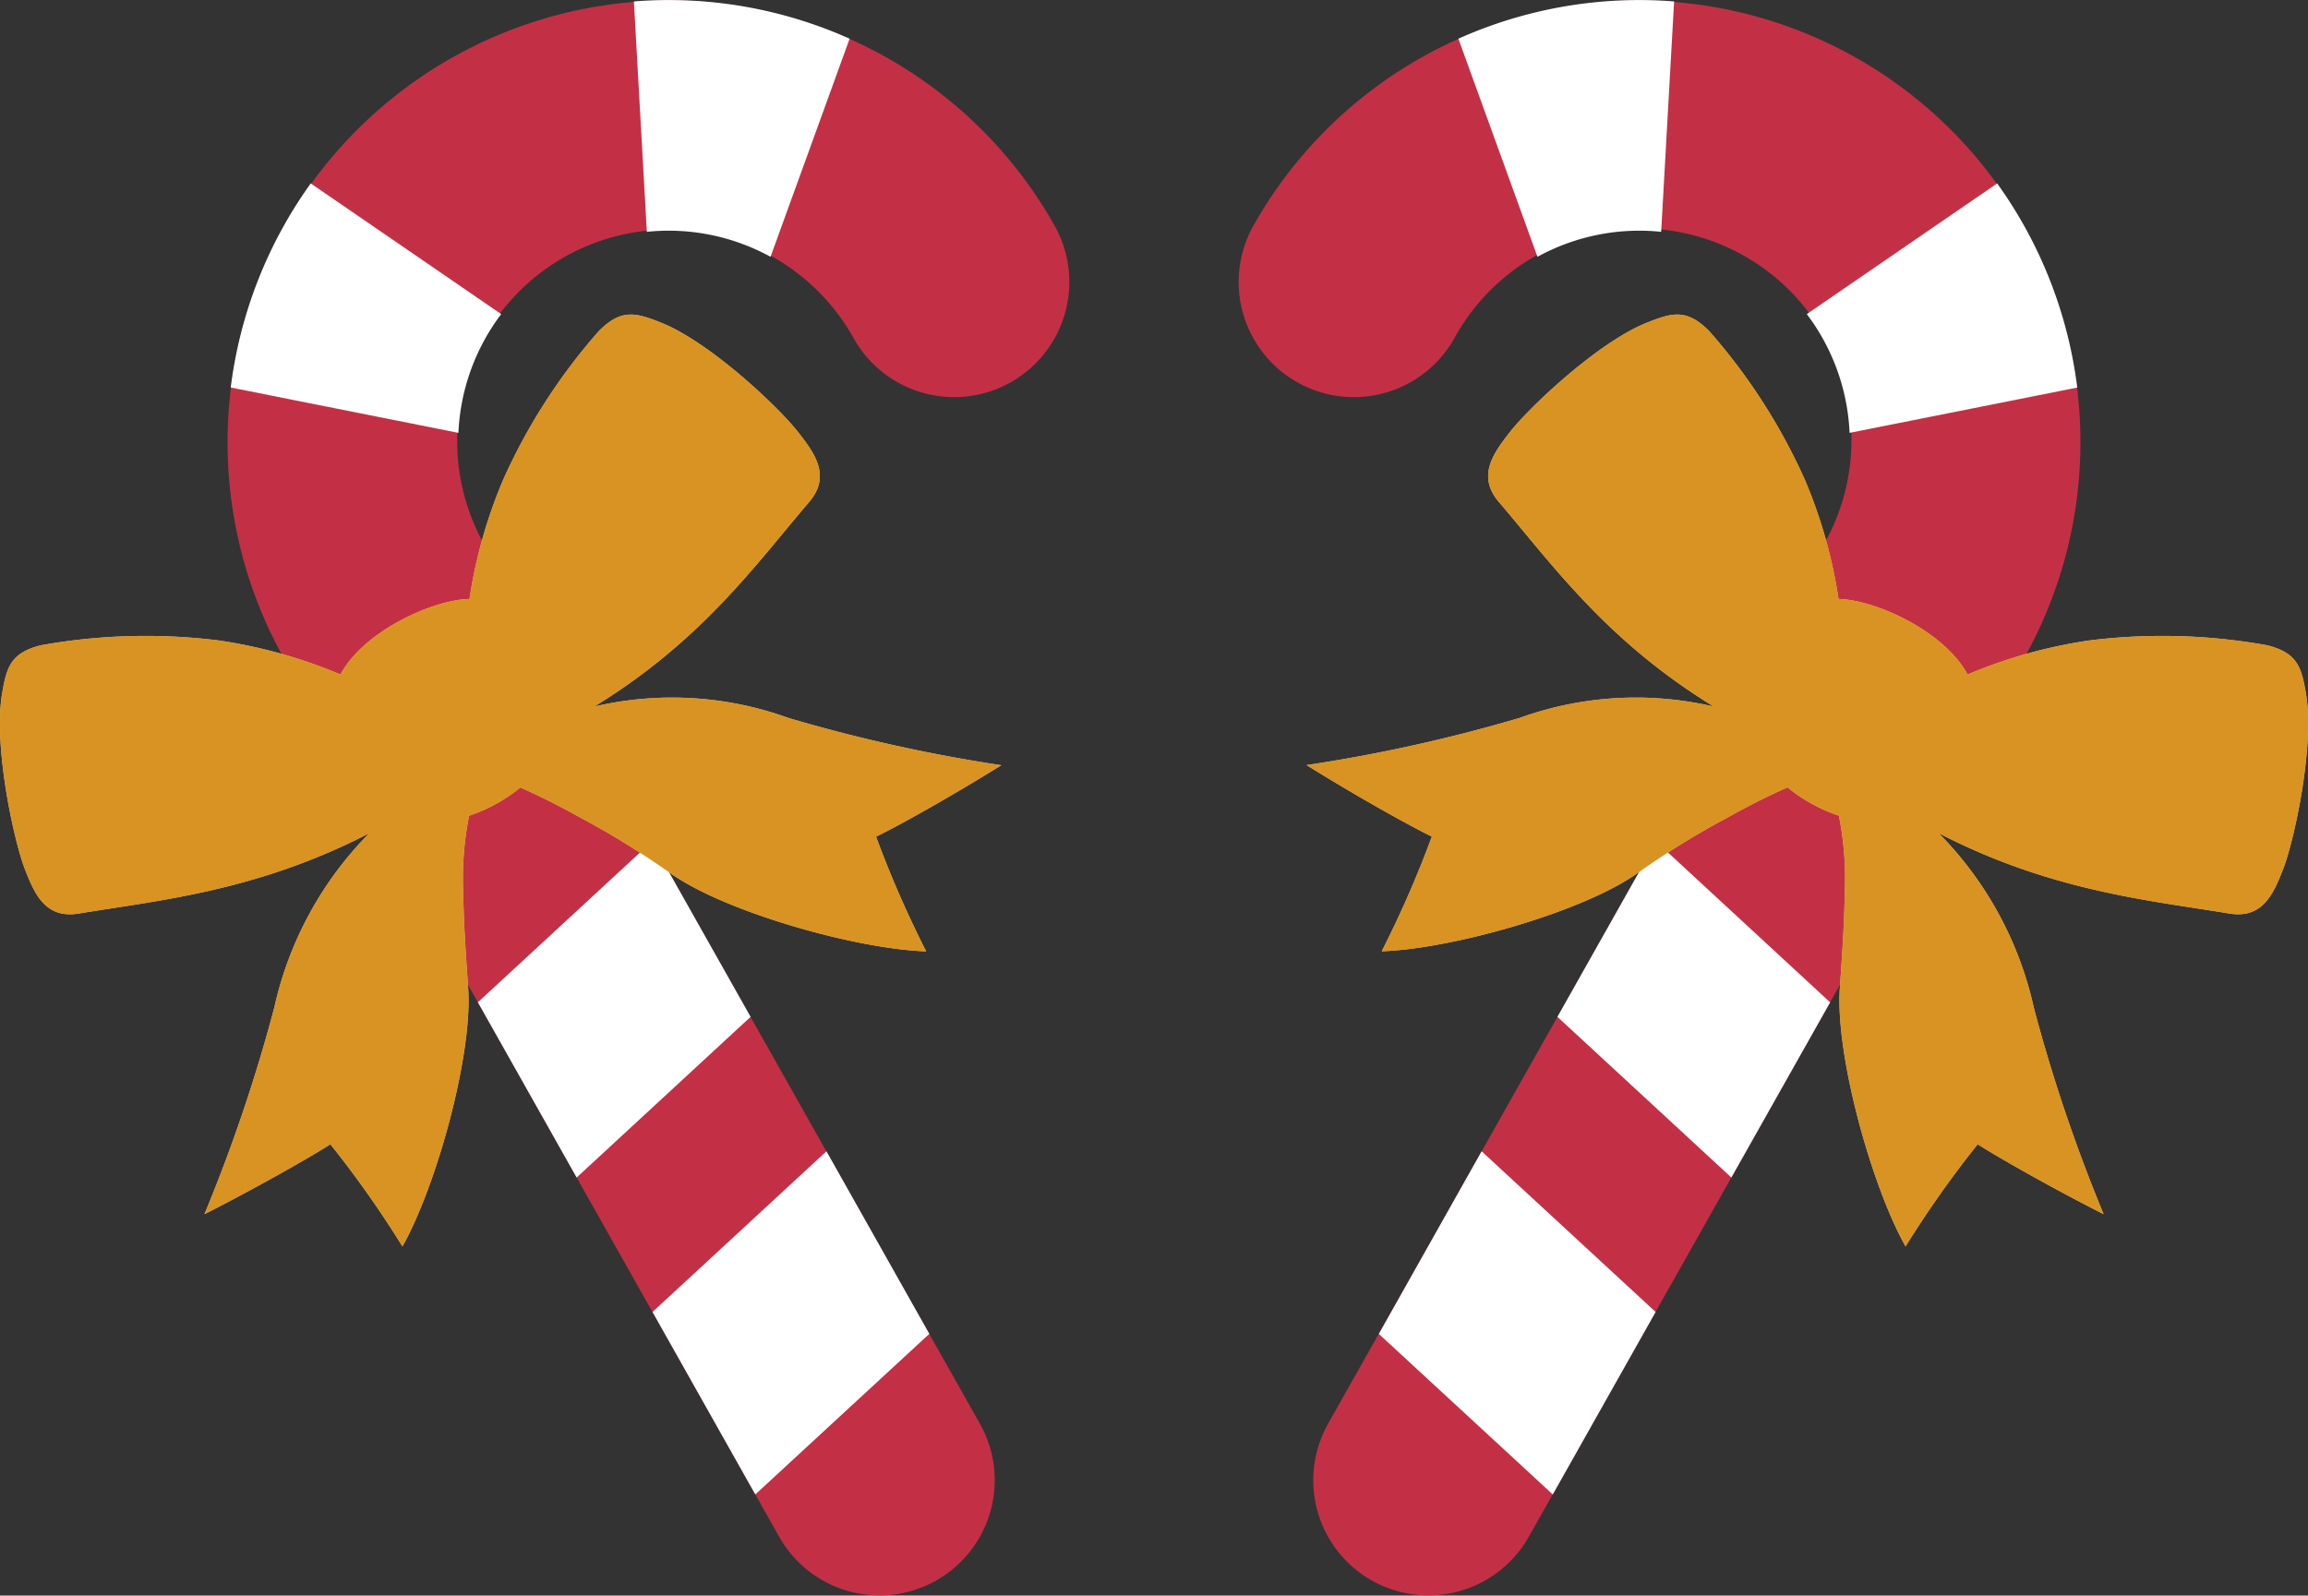
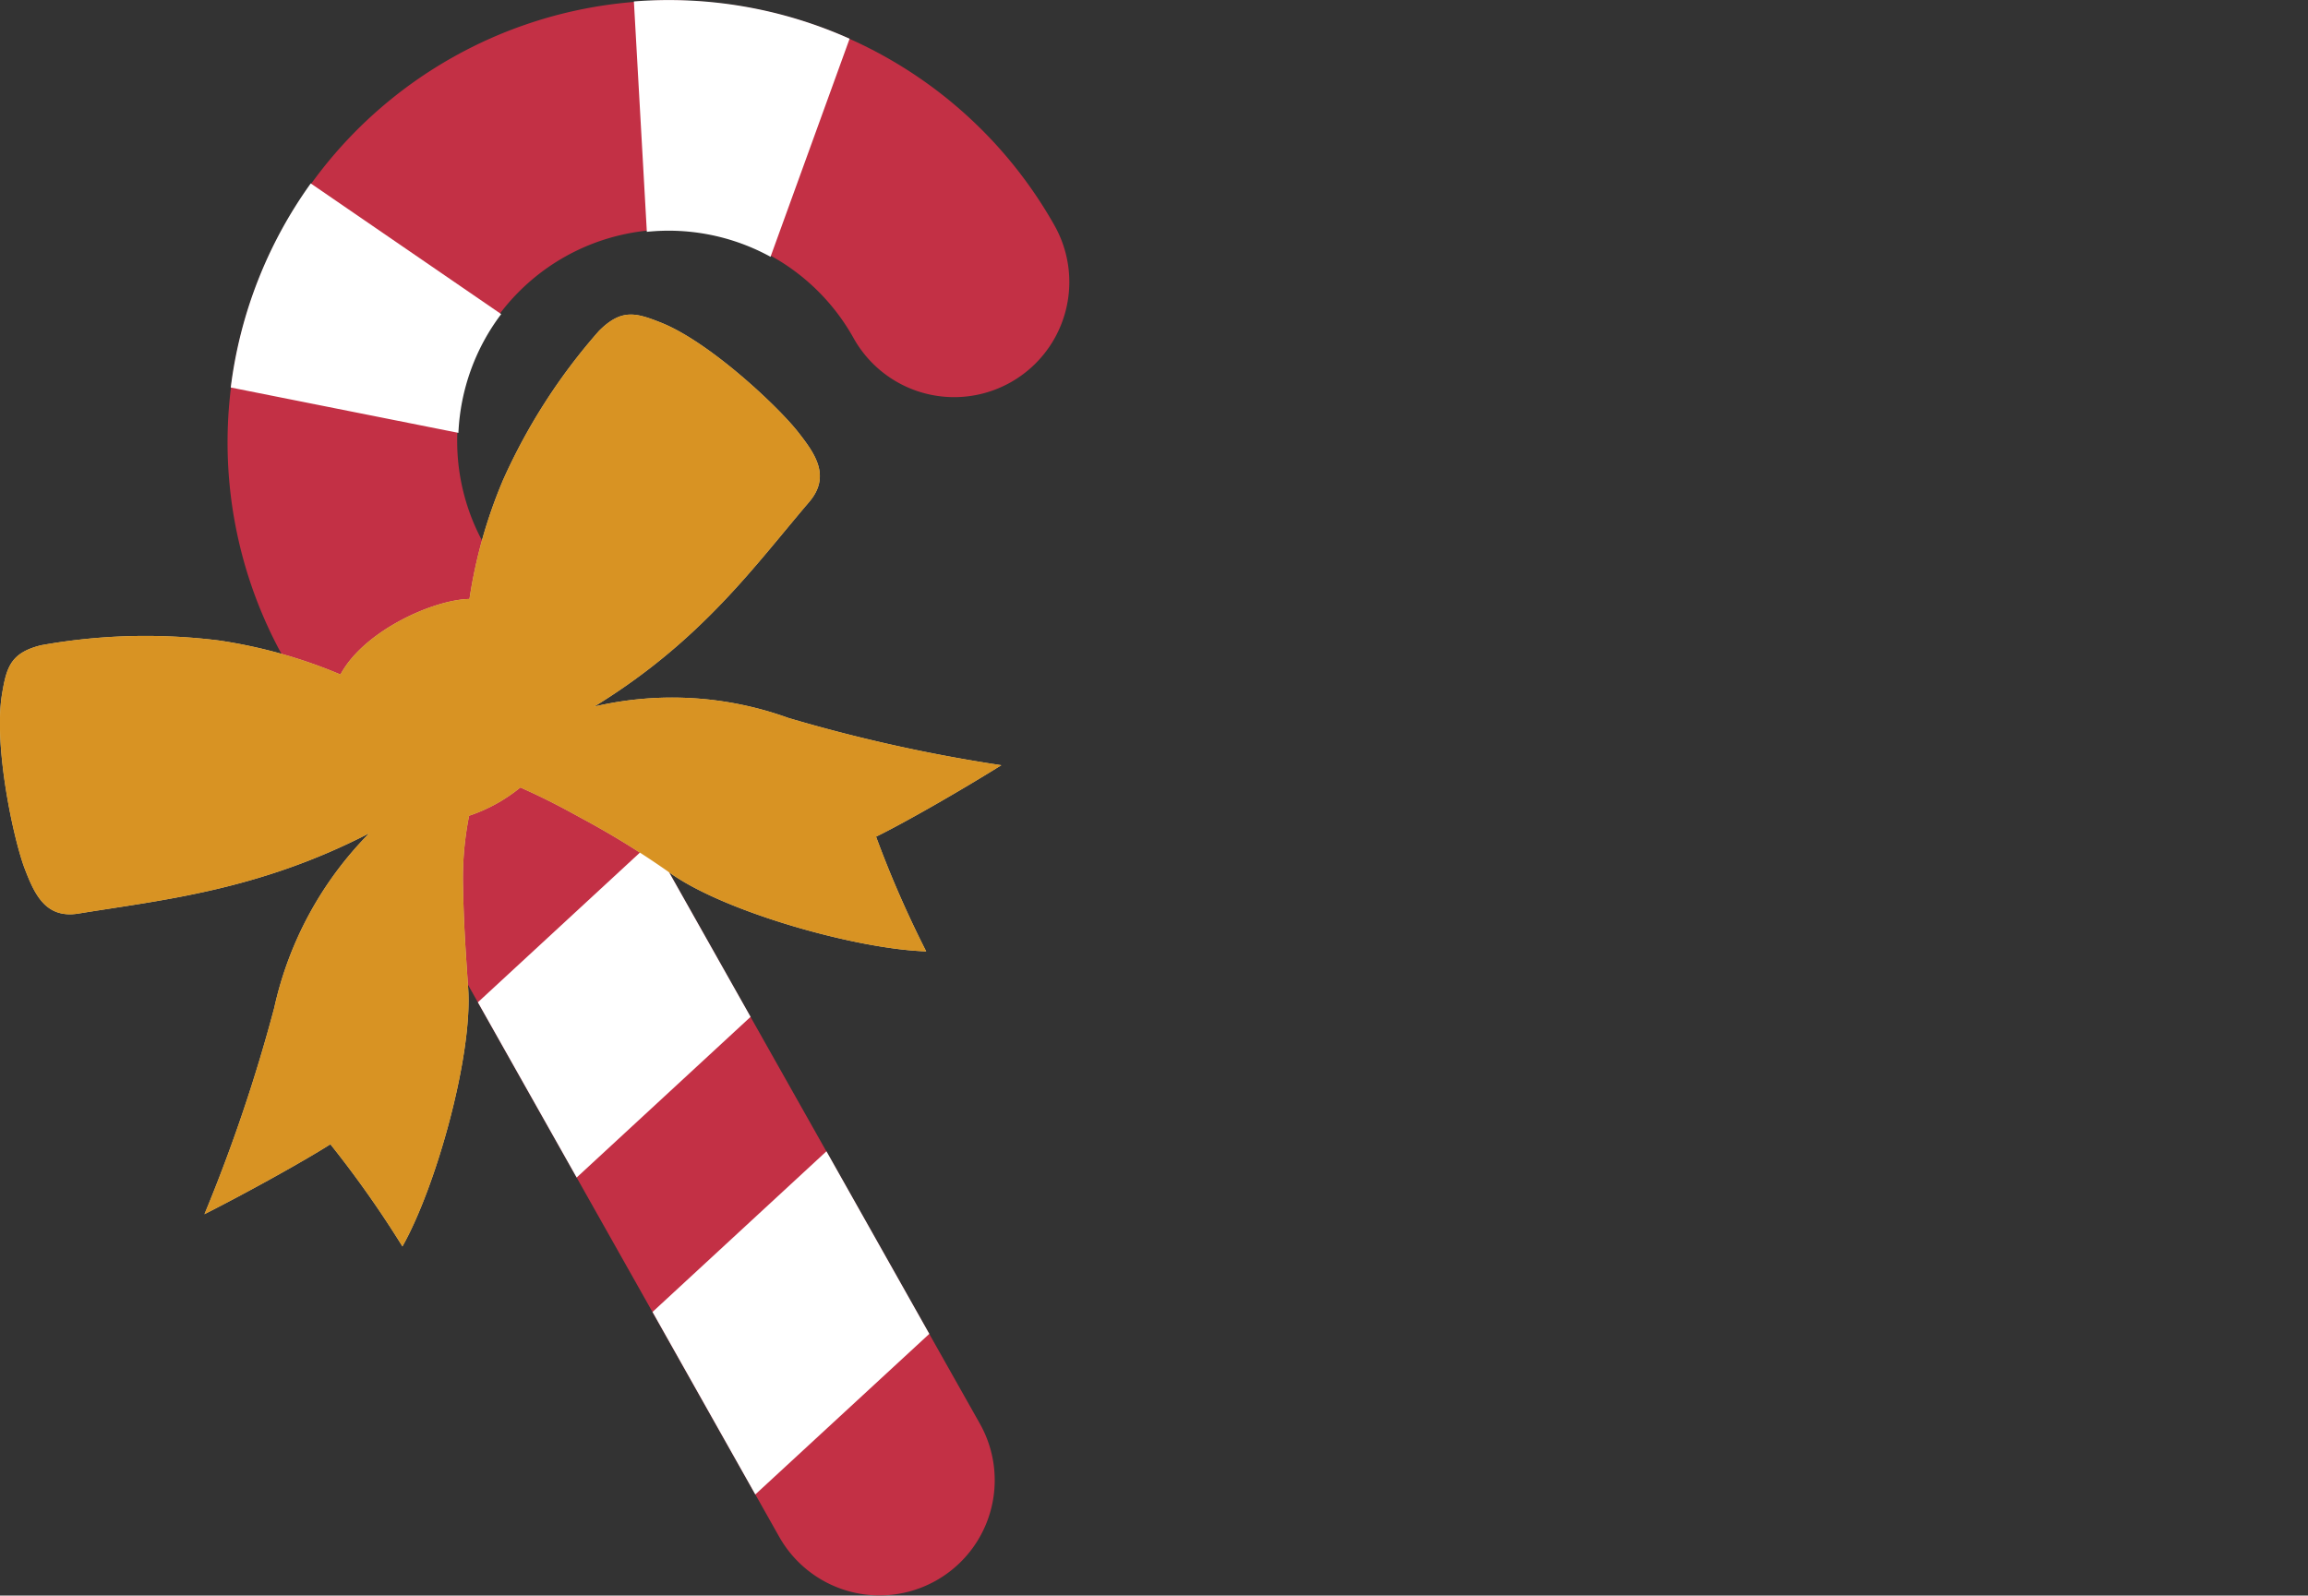
<svg xmlns="http://www.w3.org/2000/svg" width="120.083" height="83.026" viewBox="0 0 120.083 83.026">
  <rect x="0" y="0" width="120.083" height="83.026" fill="#333333" stroke="none" />
  <defs>
    <clipPath id="clip-path">
-       <rect id="Rechteck_360" data-name="Rechteck 360" width="55.639" height="83.027" fill="none" />
-     </clipPath>
+       </clipPath>
    <clipPath id="clip-path-2">
      <rect id="Rechteck_360-2" data-name="Rechteck 360" width="55.639" height="83.026" fill="none" />
    </clipPath>
  </defs>
  <g id="Gruppe_910" data-name="Gruppe 910" transform="translate(-914.361 -1129.035)">
    <g id="Gruppe_908" data-name="Gruppe 908" transform="translate(978.805 1129.035)">
      <g id="Gruppe_907" data-name="Gruppe 907" transform="translate(0 0)" clip-path="url(#clip-path)">
-         <path id="Pfad_11566" data-name="Pfad 11566" d="M4.654,74.082l25.74-45.661A11.008,11.008,0,1,0,11.214,17.616,5.992,5.992,0,1,1,.774,11.73a22.992,22.992,0,1,1,40.06,22.578L15.094,79.968a5.992,5.992,0,1,1-10.44-5.886" transform="translate(0.002 0)" fill="#c33045" />
        <path id="Pfad_11567" data-name="Pfad 11567" d="M28.178,28.308a16.733,16.733,0,0,1,.322,3.441c-.037,1.984-.1,3.045-.271,5.52-.249,3.5,1.662,10.344,3.419,13.456A54.527,54.527,0,0,1,35.4,45.41c1.42.9,4.327,2.511,6.552,3.638a84.73,84.73,0,0,1-3.631-10.74,18.638,18.638,0,0,0-4.949-9.085c5.813,3,10.835,3.477,15.125,4.18,1.742.286,2.306-1.047,2.811-2.357.578-1.523,1.618-6.333,1.179-9.041-.234-1.406-.439-2.167-2.035-2.562a30.751,30.751,0,0,0-9.246-.249,25.883,25.883,0,0,0-6.333,1.772c-1.223-2.284-4.854-3.9-6.713-3.931a25.53,25.53,0,0,0-1.742-6.179,30.64,30.64,0,0,0-5-7.775c-1.171-1.164-1.918-.944-3.243-.417-2.548,1.025-6.12,4.407-7.123,5.7-.864,1.105-1.713,2.277-.564,3.624,2.819,3.3,5.6,7.226,11.179,10.645a17.8,17.8,0,0,0-10.1.593A82.549,82.549,0,0,1,.483,25.68C2.606,27.005,5.491,28.66,7,29.4a55.7,55.7,0,0,1-2.606,5.967c3.573-.11,10.41-2.021,13.28-4.048a43.987,43.987,0,0,1,4.7-2.906c.915-.505,1.838-1,3.133-1.574a8.441,8.441,0,0,0,2.672,1.472" transform="translate(3.053 14.133)" fill="#e5cc93" />
        <path id="Pfad_11568" data-name="Pfad 11568" d="M7.405,5.982,2.266,15.1l9.049,8.36,5.139-9.115Z" transform="translate(14.322 37.813)" fill="#fff" />
        <path id="Pfad_11569" data-name="Pfad 11569" d="M15.4,16.543,6.348,8.183,1,17.686l9.049,8.353Z" transform="translate(6.296 51.726)" fill="#fff" />
        <path id="Pfad_11570" data-name="Pfad 11570" d="M28.178,28.308a16.733,16.733,0,0,1,.322,3.441c-.037,1.984-.1,3.045-.271,5.52-.249,3.5,1.662,10.344,3.419,13.456A54.527,54.527,0,0,1,35.4,45.41c1.42.9,4.327,2.511,6.552,3.638a84.73,84.73,0,0,1-3.631-10.74,18.638,18.638,0,0,0-4.949-9.085c5.813,3,10.835,3.477,15.125,4.18,1.742.286,2.306-1.047,2.811-2.357.578-1.523,1.618-6.333,1.179-9.041-.234-1.406-.439-2.167-2.035-2.562a30.751,30.751,0,0,0-9.246-.249,25.883,25.883,0,0,0-6.333,1.772c-1.223-2.284-4.854-3.9-6.713-3.931a25.53,25.53,0,0,0-1.742-6.179,30.64,30.64,0,0,0-5-7.775c-1.171-1.164-1.918-.944-3.243-.417-2.548,1.025-6.12,4.407-7.123,5.7-.864,1.105-1.713,2.277-.564,3.624,2.819,3.3,5.6,7.226,11.179,10.645a17.8,17.8,0,0,0-10.1.593A82.549,82.549,0,0,1,.483,25.68C2.606,27.005,5.491,28.66,7,29.4a55.7,55.7,0,0,1-2.606,5.967c3.573-.11,10.41-2.021,13.28-4.048a43.987,43.987,0,0,1,4.7-2.906c.915-.505,1.838-1,3.133-1.574a8.441,8.441,0,0,0,2.672,1.472" transform="translate(3.053 14.133)" fill="#d89323" />
        <path id="Pfad_11571" data-name="Pfad 11571" d="M13.943,1.3,4.038,8.1a11.051,11.051,0,0,1,2.226,6.179l11.845-2.357A23.1,23.1,0,0,0,13.943,1.3" transform="translate(25.524 8.245)" fill="#fff" />
        <path id="Pfad_11572" data-name="Pfad 11572" d="M12.111,12.064,12.785.072A23.007,23.007,0,0,0,1.562,2.012L5.676,13.36a11.018,11.018,0,0,1,6.435-1.3" transform="translate(9.873 0.003)" fill="#fff" />
      </g>
    </g>
    <g id="Gruppe_909" data-name="Gruppe 909" transform="translate(914.361 1129.035)">
      <g id="Gruppe_907-2" data-name="Gruppe 907" transform="translate(0 0)" clip-path="url(#clip-path-2)">
        <path id="Pfad_11566-2" data-name="Pfad 11566" d="M39.154,74.082,13.414,28.422A11.008,11.008,0,1,1,32.595,17.616a5.992,5.992,0,1,0,10.44-5.886A22.992,22.992,0,1,0,2.974,34.308l25.74,45.661a5.992,5.992,0,1,0,10.44-5.886" transform="translate(11.828 0)" fill="#c33045" />
        <path id="Pfad_11567-2" data-name="Pfad 11567" d="M24.894,28.308a16.733,16.733,0,0,0-.322,3.441c.037,1.984.1,3.045.271,5.52.249,3.5-1.662,10.344-3.419,13.456a54.527,54.527,0,0,0-3.748-5.315c-1.42.9-4.327,2.511-6.552,3.638a84.73,84.73,0,0,0,3.631-10.74A18.638,18.638,0,0,1,19.7,29.224c-5.813,3-10.835,3.477-15.125,4.18-1.742.286-2.306-1.047-2.811-2.357C1.189,29.524.149,24.714.588,22.005c.234-1.406.439-2.167,2.035-2.562a30.751,30.751,0,0,1,9.246-.249A25.883,25.883,0,0,1,18.2,20.966c1.223-2.284,4.854-3.9,6.713-3.931a25.53,25.53,0,0,1,1.742-6.179,30.639,30.639,0,0,1,5-7.775c1.171-1.164,1.918-.944,3.243-.417,2.548,1.025,6.12,4.407,7.123,5.7.864,1.105,1.713,2.277.564,3.624-2.819,3.3-5.6,7.226-11.179,10.645a17.8,17.8,0,0,1,10.1.593,82.549,82.549,0,0,0,11.077,2.46c-2.123,1.325-5.008,2.98-6.516,3.719a55.7,55.7,0,0,0,2.606,5.967c-3.573-.11-10.41-2.021-13.28-4.048a43.987,43.987,0,0,0-4.7-2.906c-.915-.505-1.838-1-3.133-1.574a8.441,8.441,0,0,1-2.672,1.472" transform="translate(-0.486 14.133)" fill="#e5cc93" />
        <path id="Pfad_11568-2" data-name="Pfad 11568" d="M11.314,5.982,16.454,15.1l-9.049,8.36L2.266,14.342Z" transform="translate(22.598 37.813)" fill="#fff" />
        <path id="Pfad_11569-2" data-name="Pfad 11569" d="M1,16.543l9.049-8.36,5.352,9.5L6.348,26.039Z" transform="translate(32.95 51.726)" fill="#fff" />
        <path id="Pfad_11570-2" data-name="Pfad 11570" d="M24.894,28.308a16.733,16.733,0,0,0-.322,3.441c.037,1.984.1,3.045.271,5.52.249,3.5-1.662,10.344-3.419,13.456a54.527,54.527,0,0,0-3.748-5.315c-1.42.9-4.327,2.511-6.552,3.638a84.73,84.73,0,0,0,3.631-10.74A18.638,18.638,0,0,1,19.7,29.224c-5.813,3-10.835,3.477-15.125,4.18-1.742.286-2.306-1.047-2.811-2.357C1.189,29.524.149,24.714.588,22.005c.234-1.406.439-2.167,2.035-2.562a30.751,30.751,0,0,1,9.246-.249A25.883,25.883,0,0,1,18.2,20.966c1.223-2.284,4.854-3.9,6.713-3.931a25.53,25.53,0,0,1,1.742-6.179,30.639,30.639,0,0,1,5-7.775c1.171-1.164,1.918-.944,3.243-.417,2.548,1.025,6.12,4.407,7.123,5.7.864,1.105,1.713,2.277.564,3.624-2.819,3.3-5.6,7.226-11.179,10.645a17.8,17.8,0,0,1,10.1.593,82.549,82.549,0,0,0,11.077,2.46c-2.123,1.325-5.008,2.98-6.516,3.719a55.7,55.7,0,0,0,2.606,5.967c-3.573-.11-10.41-2.021-13.28-4.048a43.987,43.987,0,0,0-4.7-2.906c-.915-.505-1.838-1-3.133-1.574a8.441,8.441,0,0,1-2.672,1.472" transform="translate(-0.486 14.133)" fill="#d89323" />
        <path id="Pfad_11571-2" data-name="Pfad 11571" d="M8.2,1.3,18.109,8.1a11.051,11.051,0,0,0-2.226,6.179L4.038,11.919A23.1,23.1,0,0,1,8.2,1.3" transform="translate(7.968 8.245)" fill="#fff" />
        <path id="Pfad_11572-2" data-name="Pfad 11572" d="M2.236,12.064,1.562.072a23.007,23.007,0,0,1,11.223,1.94L8.671,13.36a11.018,11.018,0,0,0-6.435-1.3" transform="translate(31.419 0.003)" fill="#fff" />
      </g>
    </g>
  </g>
</svg>